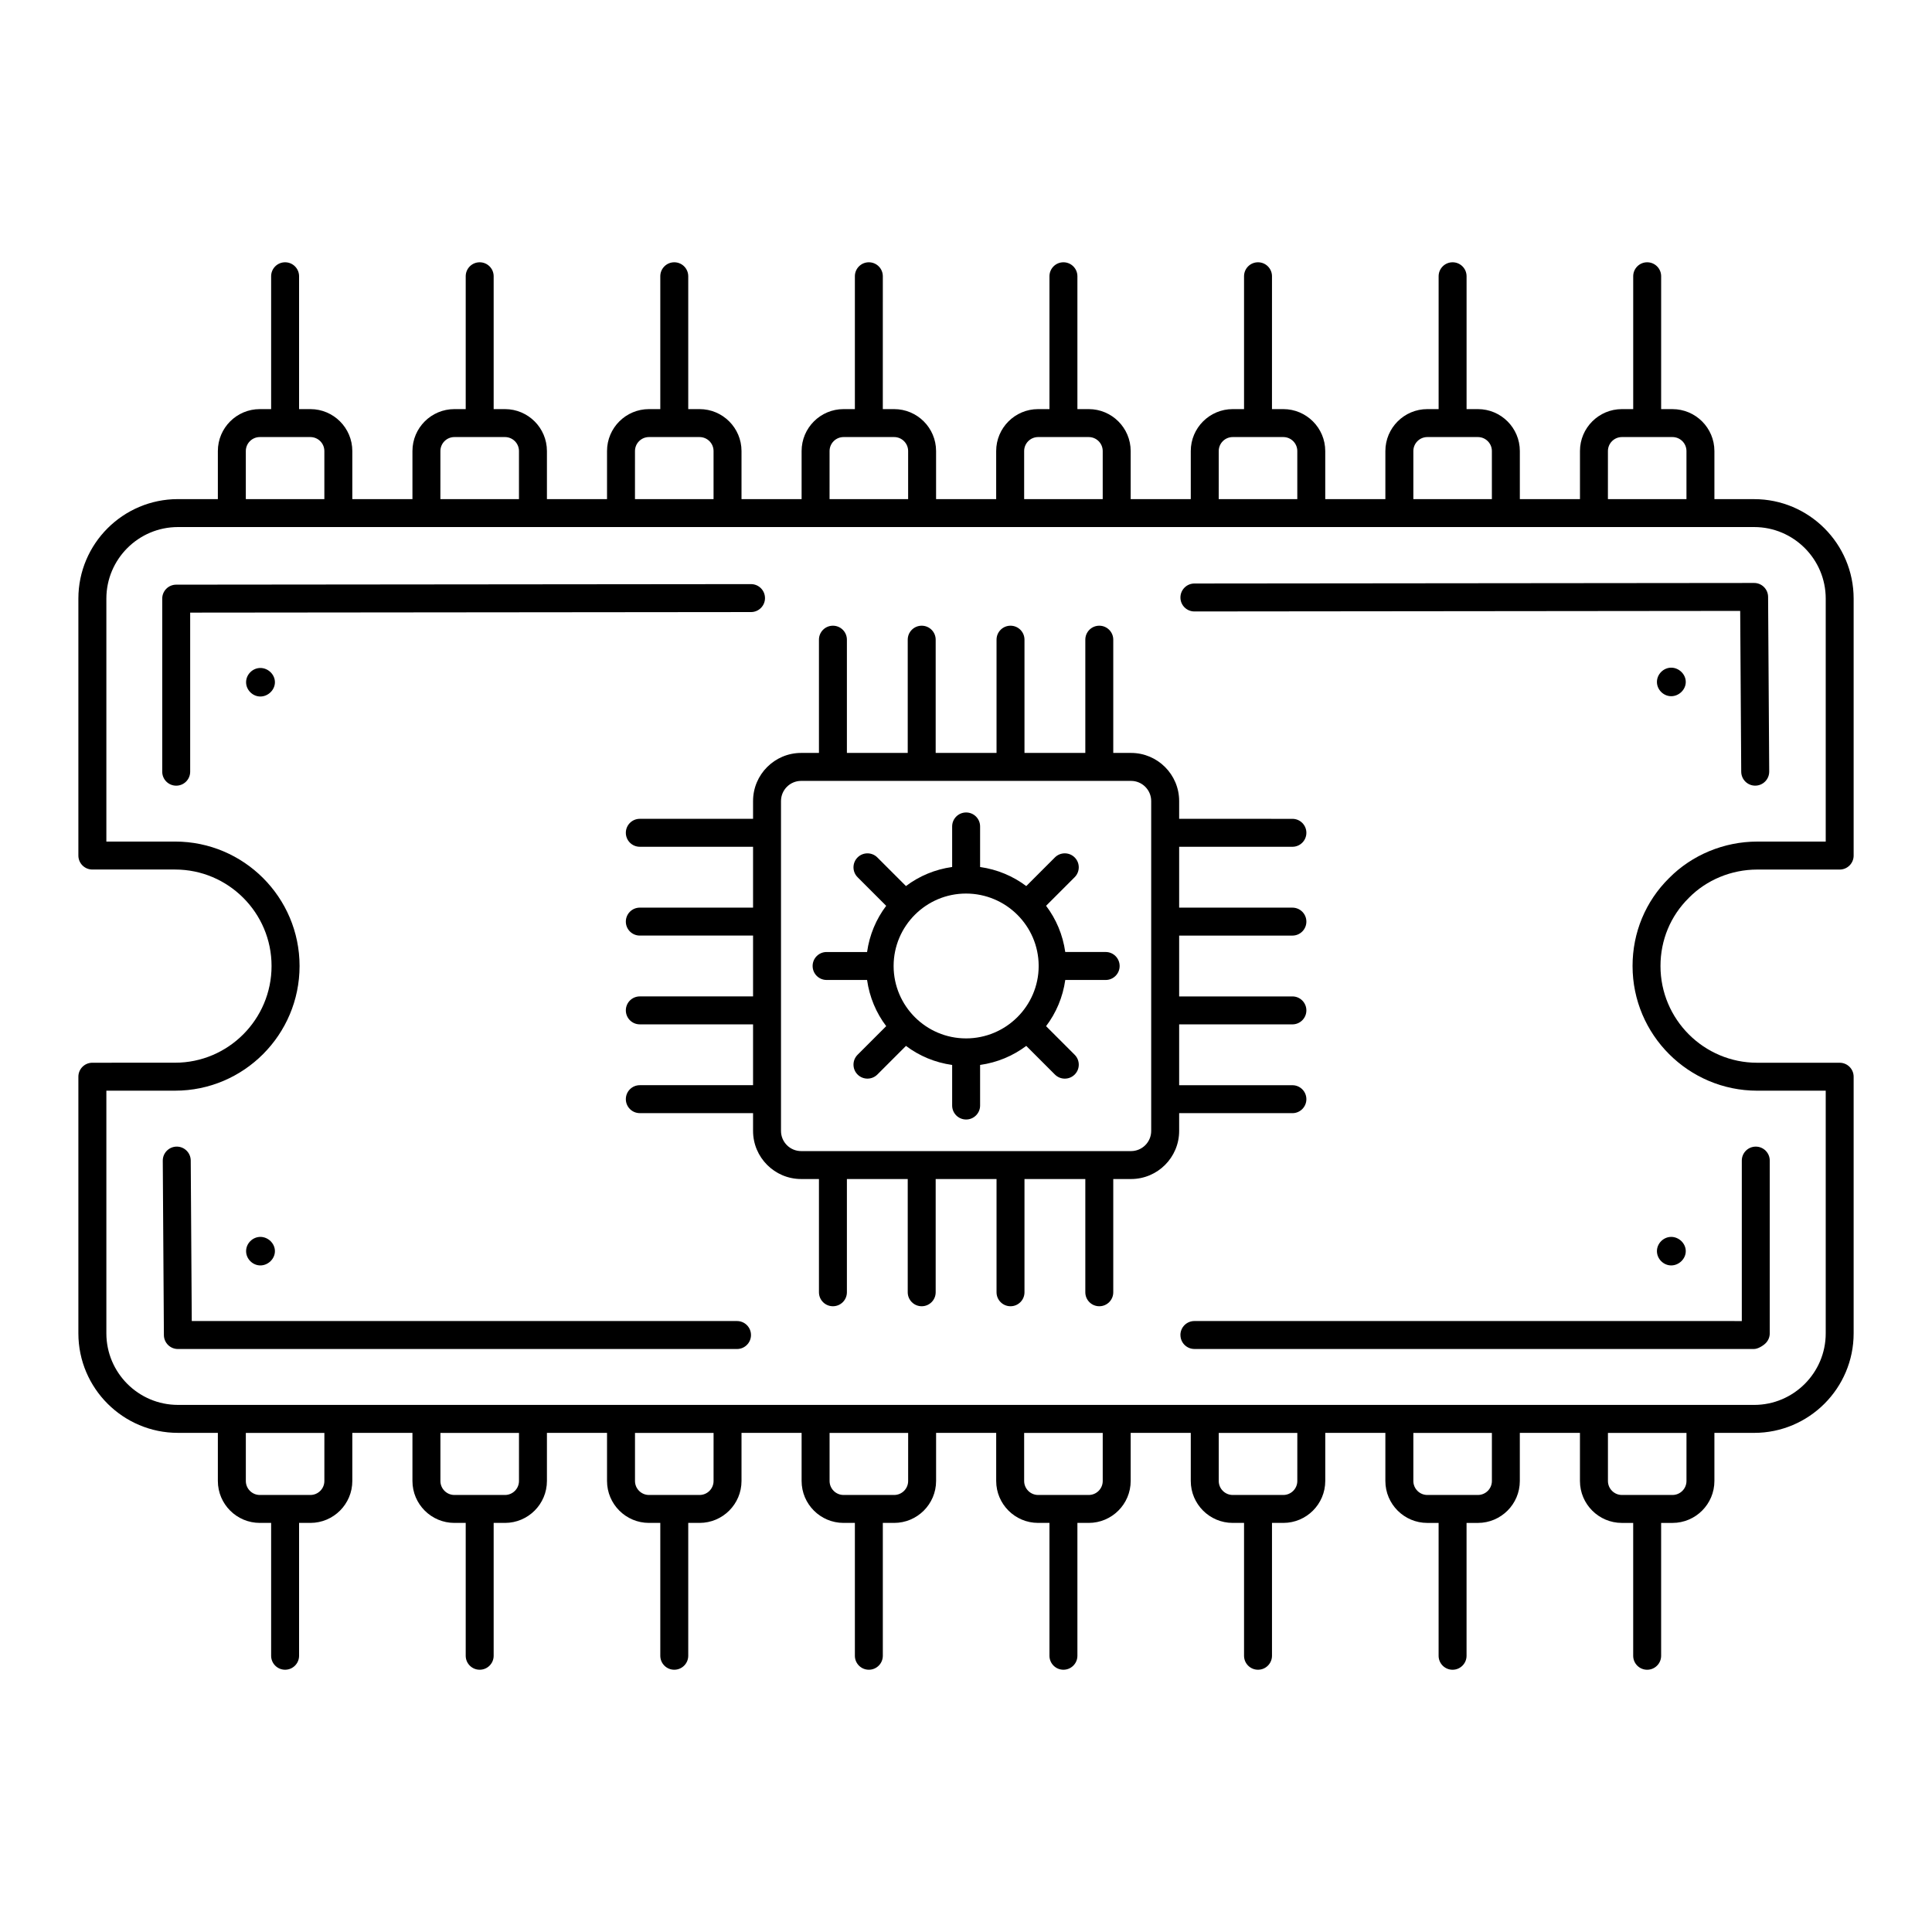
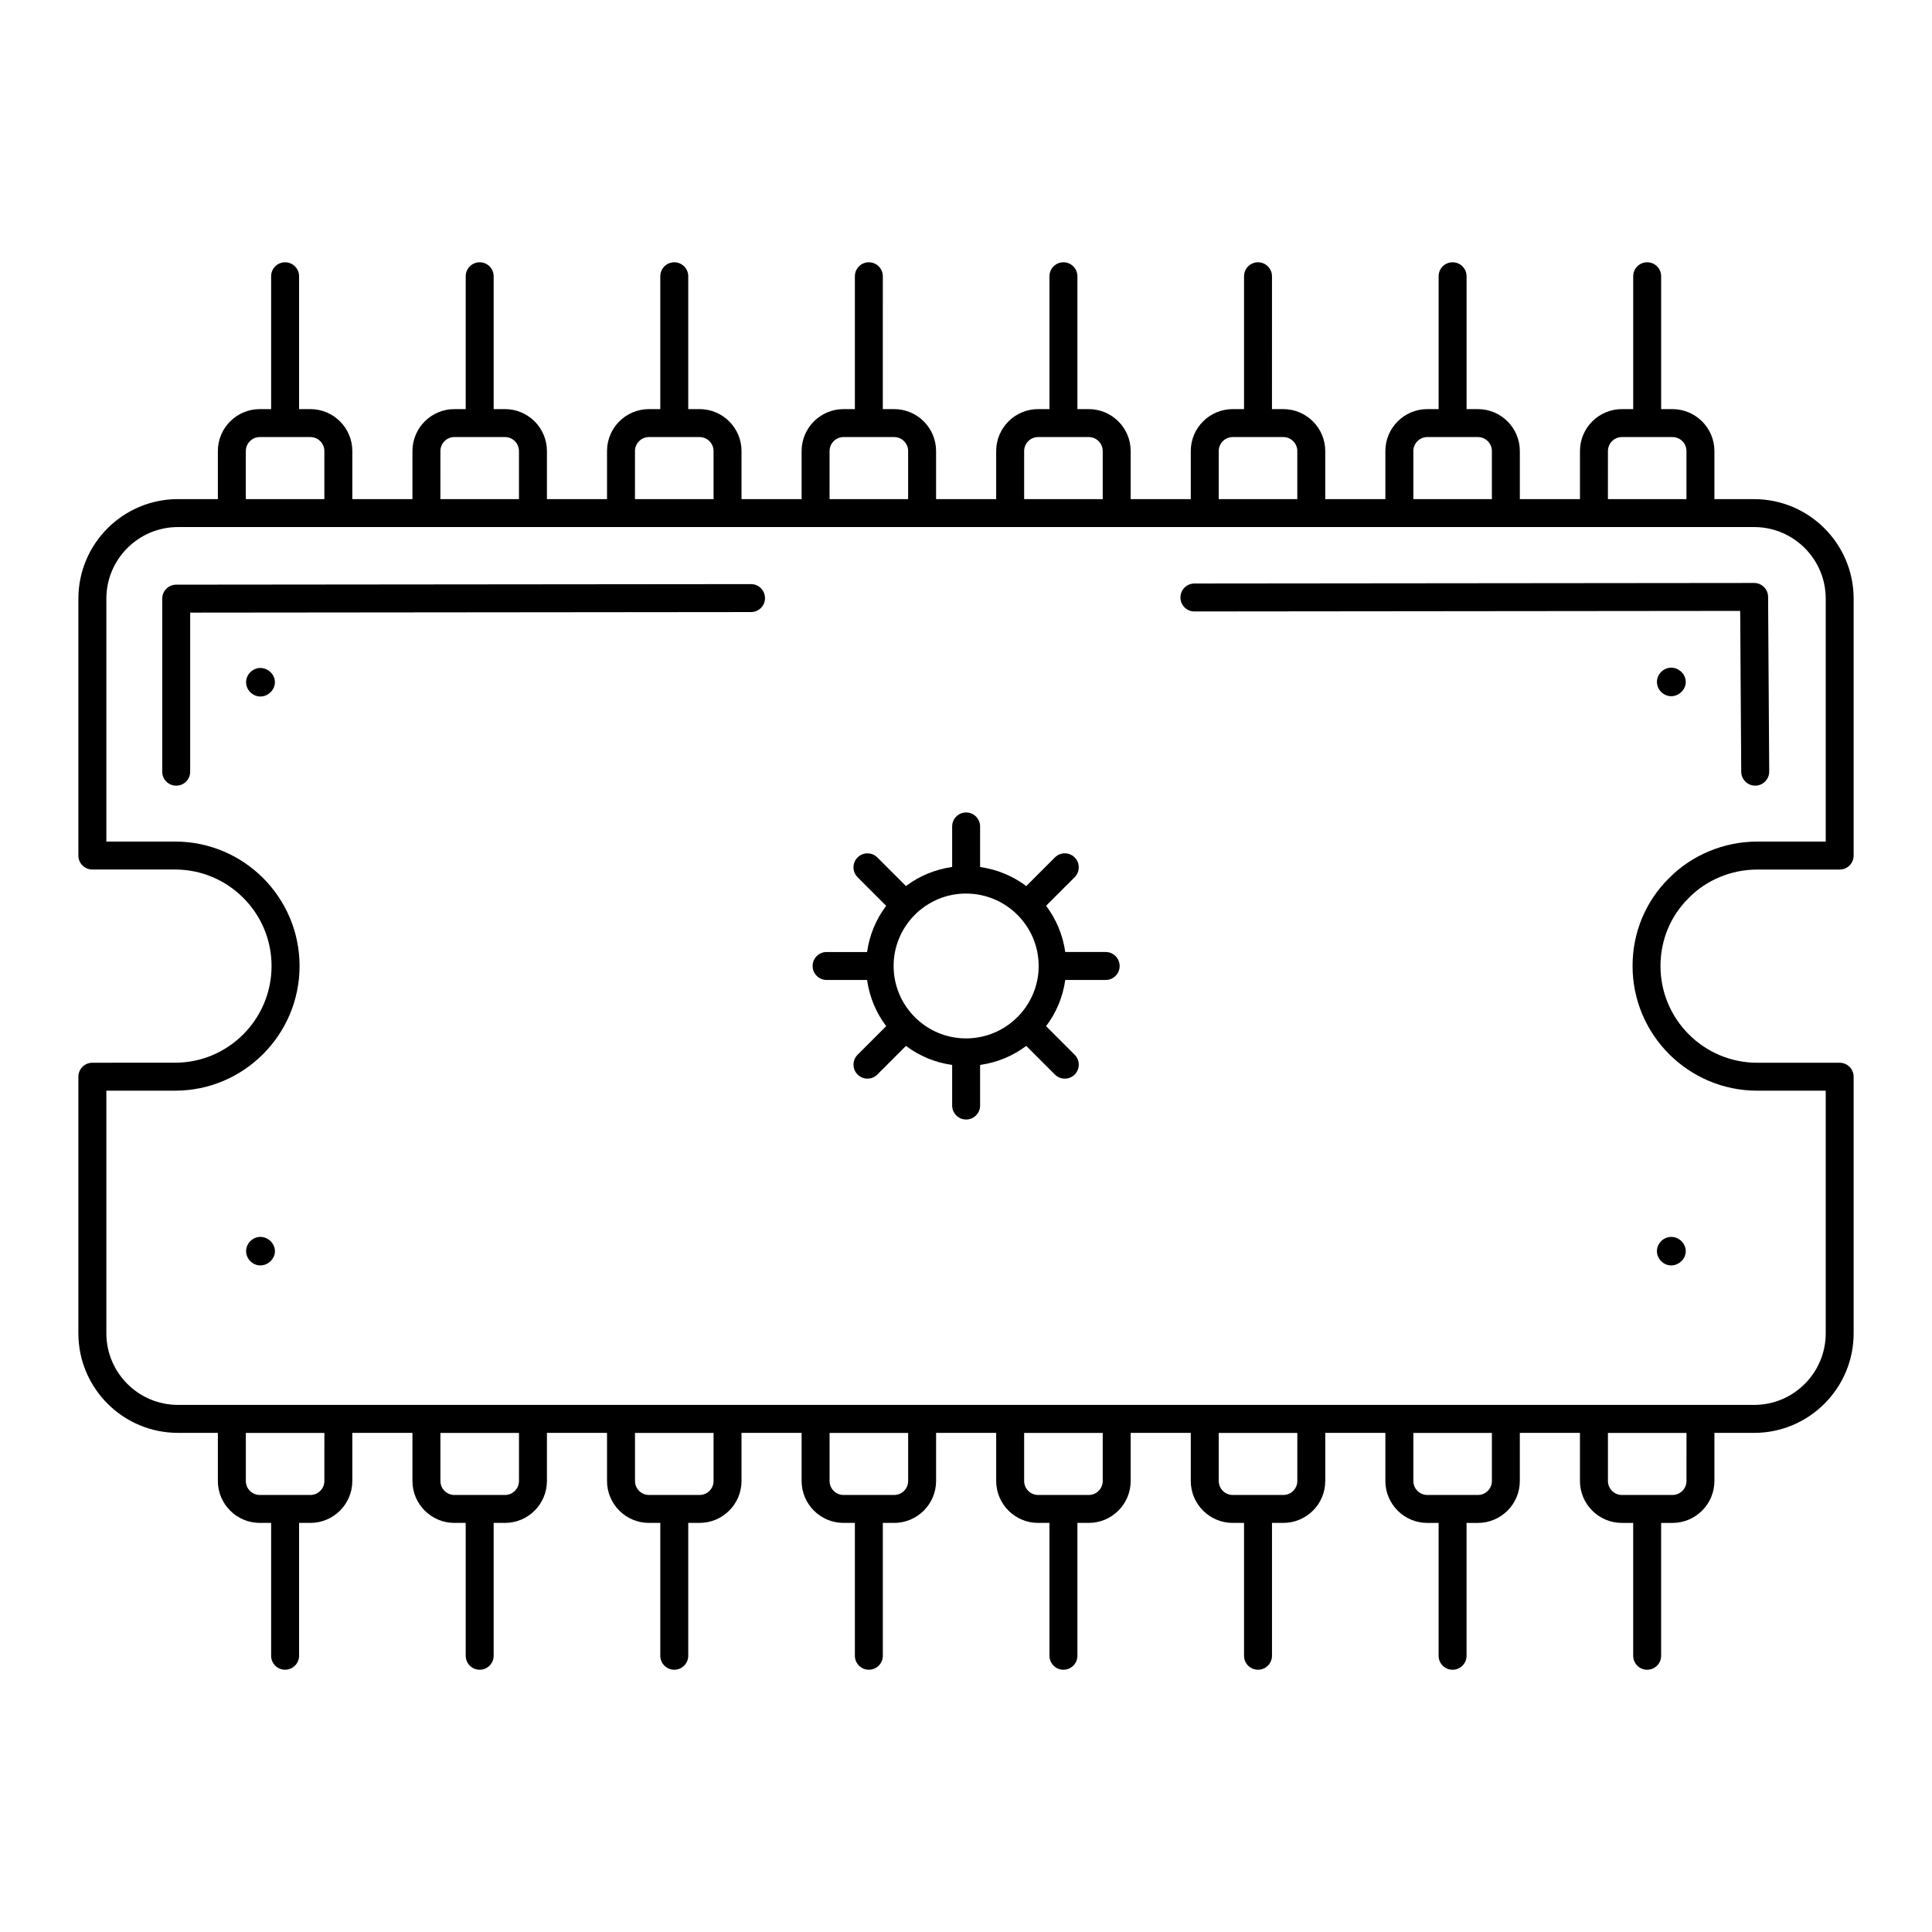
<svg xmlns="http://www.w3.org/2000/svg" fill="#000000" width="800px" height="800px" version="1.1" viewBox="144 144 512 512">
  <g>
    <path d="m591.57 381.93c4.688-4.762 11.289-7.488 18.109-7.488h21.852c2.047 0 3.703-1.656 3.703-3.703v-68.09c0-14.543-11.828-26.371-26.371-26.371h-10.527v-12.742c0-6.129-4.984-11.113-11.113-11.113h-3.004l0.004-35.211c0-2.047-1.656-3.703-3.703-3.703s-3.703 1.656-3.703 3.703v35.207h-2.996c-6.129 0-11.113 4.984-11.113 11.113v12.742h-15.934v-12.742c0-6.129-4.984-11.113-11.113-11.113h-3.004v-35.207c0-2.047-1.656-3.703-3.703-3.703s-3.703 1.656-3.703 3.703v35.207h-3c-6.129 0-11.113 4.984-11.113 11.113v12.742h-15.934v-12.742c0-6.129-4.984-11.113-11.113-11.113h-3.004l0.004-35.207c0-2.047-1.656-3.703-3.703-3.703-2.047 0-3.703 1.656-3.703 3.703v35.207h-3.004c-6.129 0-11.113 4.984-11.113 11.113v12.742h-15.926v-12.742c0-6.129-4.984-11.113-11.113-11.113h-3.004v-35.207c0-2.047-1.656-3.703-3.703-3.703s-3.703 1.656-3.703 3.703v35.207h-3.008c-6.129 0-11.113 4.984-11.113 11.113v12.742h-15.926v-12.742c0-6.129-4.984-11.113-11.113-11.113h-3.004l0.004-35.207c0-2.047-1.656-3.703-3.703-3.703s-3.703 1.656-3.703 3.703v35.207h-3.004c-6.129 0-11.113 4.984-11.113 11.113v12.742h-15.926v-12.742c0-6.129-4.984-11.113-11.113-11.113h-3.004v-35.207c0-2.047-1.656-3.703-3.703-3.703s-3.703 1.656-3.703 3.703v35.207h-3.004c-6.129 0-11.113 4.984-11.113 11.113v12.742h-15.926v-12.742c0-6.129-4.984-11.113-11.113-11.113h-3.004v-35.207c0-2.047-1.656-3.703-3.703-3.703-2.047 0-3.703 1.656-3.703 3.703v35.207h-3.004c-6.129 0-11.113 4.984-11.113 11.113v12.742h-15.934v-12.742c0-6.129-4.984-11.113-11.113-11.113h-2.996v-35.207c0-2.047-1.656-3.703-3.703-3.703s-3.703 1.656-3.703 3.703v35.207h-3.004c-6.129 0-11.113 4.984-11.113 11.113v12.742l-10.586-0.004c-14.543 0-26.379 11.828-26.379 26.371v68.09c0 2.047 1.656 3.703 3.703 3.703h21.93c14.094 0 25.562 11.469 25.562 25.562 0 14.137-11.469 25.633-25.562 25.633l-21.93 0.008c-2.047 0-3.703 1.656-3.703 3.703v68.012c0 14.543 11.836 26.371 26.379 26.371h10.586v12.75c0 6.129 4.984 11.113 11.113 11.113h3.004v35.207c0 2.047 1.656 3.703 3.703 3.703s3.703-1.656 3.703-3.703v-35.207h2.996c6.129 0 11.113-4.984 11.113-11.113v-12.75h15.934v12.75c0 6.129 4.984 11.113 11.113 11.113h3.004v35.207c0 2.047 1.656 3.703 3.703 3.703 2.047 0 3.703-1.656 3.703-3.703v-35.207h3.004c6.129 0 11.113-4.984 11.113-11.113v-12.75h15.926v12.75c0 6.129 4.984 11.113 11.113 11.113h3.004v35.207c0 2.047 1.656 3.703 3.703 3.703s3.703-1.656 3.703-3.703v-35.207h3.004c6.129 0 11.113-4.984 11.113-11.113v-12.75h15.926v12.75c0 6.129 4.984 11.113 11.113 11.113h3.004v35.207c0 2.047 1.656 3.703 3.703 3.703s3.703-1.656 3.703-3.703v-35.207h3.004c6.129 0 11.113-4.984 11.113-11.113v-12.75h15.926v12.75c0 6.129 4.984 11.113 11.113 11.113h3.004v35.207c0 2.047 1.656 3.703 3.703 3.703s3.703-1.656 3.703-3.703v-35.207h3.004c6.129 0 11.113-4.984 11.113-11.113v-12.75h15.926v12.75c0 6.129 4.984 11.113 11.113 11.113h3.004v35.207c0 2.047 1.656 3.703 3.703 3.703 2.047 0 3.703-1.656 3.703-3.703v-35.207h3.004c6.129 0 11.113-4.984 11.113-11.113v-12.75l15.93 0.004v12.75c0 6.129 4.984 11.113 11.113 11.113h2.996v35.207c0 2.047 1.656 3.703 3.703 3.703 2.047 0 3.703-1.656 3.703-3.703v-35.207h3.004c6.129 0 11.113-4.984 11.113-11.113v-12.75h15.934v12.75c0 6.129 4.984 11.113 11.113 11.113h2.996v35.207c0 2.047 1.656 3.703 3.703 3.703s3.703-1.656 3.703-3.703v-35.207h3.004c6.129 0 11.113-4.984 11.113-11.113v-12.75h10.527c14.543 0 26.371-11.828 26.371-26.371v-68.012c0-2.047-1.656-3.703-3.703-3.703h-21.852c-14.137 0-25.633-11.496-25.633-25.633 0-6.867 2.656-13.27 7.488-18.031 0.008-0.02 0.023-0.035 0.035-0.047zm-361.61 154.55c0 2.039-1.664 3.703-3.703 3.703h-13.406c-2.039 0-3.703-1.664-3.703-3.703v-12.742h20.816zm51.574 0c0 2.039-1.664 3.703-3.703 3.703h-13.414c-2.039 0-3.703-1.664-3.703-3.703v-12.742h20.824zm51.566 0c0 2.039-1.664 3.703-3.703 3.703h-13.414c-2.039 0-3.703-1.664-3.703-3.703v-12.742h20.824zm51.566 0c0 2.039-1.664 3.703-3.703 3.703h-13.414c-2.039 0-3.703-1.664-3.703-3.703v-12.742h20.824zm51.566 0c0 2.039-1.664 3.703-3.703 3.703h-13.418c-2.039 0-3.703-1.664-3.703-3.703v-12.742h20.824zm51.566 0c0 2.039-1.664 3.703-3.703 3.703h-13.414c-2.039 0-3.703-1.664-3.703-3.703v-12.742h20.824zm51.566 0c0 2.039-1.664 3.703-3.703 3.703h-13.41c-2.039 0-3.703-1.664-3.703-3.703v-12.742h20.816zm51.566 0c0 2.039-1.664 3.703-3.703 3.703h-13.406c-2.039 0-3.703-1.664-3.703-3.703v-12.742h20.816zm-20.816-272.95c0-2.039 1.664-3.703 3.703-3.703h13.406c2.039 0 3.703 1.664 3.703 3.703v12.742h-20.816zm-51.566 0c0-2.039 1.664-3.703 3.703-3.703h13.406c2.039 0 3.703 1.664 3.703 3.703v12.742l-20.812-0.004zm-51.574 0c0-2.039 1.664-3.703 3.703-3.703h13.414c2.039 0 3.703 1.664 3.703 3.703v12.742h-20.824zm-51.566 0c0-2.039 1.664-3.703 3.703-3.703h13.414c2.039 0 3.703 1.664 3.703 3.703v12.742l-20.82-0.004zm-51.566 0c0-2.039 1.664-3.703 3.703-3.703h13.414c2.039 0 3.703 1.664 3.703 3.703v12.742h-20.824zm-51.566 0c0-2.039 1.664-3.703 3.703-3.703h13.414c2.039 0 3.703 1.664 3.703 3.703v12.742h-20.824zm-51.566 0c0-2.039 1.664-3.703 3.703-3.703h13.414c2.039 0 3.703 1.664 3.703 3.703v12.742h-20.824zm-51.566 0c0-2.039 1.664-3.703 3.703-3.703h13.406c2.039 0 3.703 1.664 3.703 3.703v12.742l-20.812-0.004zm367.5 136.47c0 18.219 14.824 33.043 33.043 33.043h18.148v64.309c0 10.453-8.508 18.965-18.965 18.965l-417.71-0.004c-10.461 0-18.973-8.508-18.973-18.965v-64.309h18.227c18.184 0 32.973-14.824 32.973-33.043 0-18.184-14.789-32.973-32.973-32.973l-18.227 0.004v-64.387c0-10.453 8.508-18.965 18.973-18.965h417.71c10.453 0 18.965 8.508 18.965 18.965v64.387h-18.145c-8.785 0-17.301 3.531-23.371 9.68-6.238 6.164-9.676 14.434-9.676 23.293z" />
    <path d="m612.86 348.48-0.297-46.305c-0.016-2.039-1.672-3.684-3.703-3.684l-148.33 0.145c-2.047 0-3.703 1.664-3.703 3.711 0 2.039 1.656 3.695 3.703 3.695l144.64-0.145 0.273 42.625c0.016 2.039 1.672 3.684 3.703 3.684h0.023c2.051-0.016 3.699-1.688 3.688-3.727z" />
    <path d="m346.73 302.5c0-2.047-1.656-3.703-3.703-3.703l-152.33 0.145c-2.047 0-3.703 1.656-3.703 3.703v45.863c0 2.047 1.656 3.703 3.703 3.703 2.047 0 3.703-1.656 3.703-3.703v-42.16l148.63-0.145c2.047 0 3.703-1.664 3.703-3.703z" />
-     <path d="m339.32 494.09h-144.5l-0.273-42.543c-0.016-2.039-1.672-3.684-3.703-3.684h-0.023c-2.047 0.016-3.695 1.688-3.684 3.727l0.297 46.227c0.016 2.039 1.672 3.684 3.703 3.684h148.18c2.047 0 3.703-1.656 3.703-3.703 0-2.051-1.656-3.707-3.703-3.707z" />
-     <path d="m456.83 497.79c0 2.047 1.656 3.703 3.703 3.703h148.32c0.984 0 2.367-0.832 3.062-1.527 0.695-0.691 1.086-1.633 1.086-2.613v-45.785c0-2.047-1.656-3.703-3.703-3.703-2.047 0-3.703 1.656-3.703 3.703v42.523l-145.07-0.004c-2.047 0-3.703 1.656-3.703 3.703z" />
-     <path d="m486.5 439c2.047 0 3.703-1.656 3.703-3.703s-1.656-3.703-3.703-3.703l-30.012-0.004v-16.121h30.012c2.047 0 3.703-1.656 3.703-3.703s-1.656-3.703-3.703-3.703h-30.012v-16.121h30.012c2.047 0 3.703-1.656 3.703-3.703s-1.656-3.703-3.703-3.703h-30.012v-16.129h30.012c2.047 0 3.703-1.656 3.703-3.703s-1.656-3.703-3.703-3.703l-30.012-0.004v-4.711c0-7.031-5.715-12.75-12.75-12.75h-4.711v-30.012c0-2.047-1.656-3.703-3.703-3.703s-3.703 1.656-3.703 3.703v30.012h-16.121v-30.012c0-2.047-1.656-3.703-3.703-3.703s-3.703 1.656-3.703 3.703v30.012h-16.129v-30.012c0-2.047-1.656-3.703-3.703-3.703s-3.703 1.656-3.703 3.703v30.012h-16.121v-30.012c0-2.047-1.656-3.703-3.703-3.703s-3.703 1.656-3.703 3.703v30.012h-4.711c-7.031 0-12.75 5.715-12.75 12.75v4.711h-30.012c-2.047 0-3.703 1.656-3.703 3.703 0 2.047 1.656 3.703 3.703 3.703h30.012v16.129h-30.012c-2.047 0-3.703 1.656-3.703 3.703s1.656 3.703 3.703 3.703h30.012v16.121h-30.012c-2.047 0-3.703 1.656-3.703 3.703 0 2.047 1.656 3.703 3.703 3.703h30.012v16.121h-30.012c-2.047 0-3.703 1.656-3.703 3.703s1.656 3.703 3.703 3.703h30.012v4.711c0 7.031 5.715 12.75 12.75 12.75h4.711v30.012c0 2.047 1.656 3.703 3.703 3.703s3.703-1.656 3.703-3.703v-30.012h16.121v30.012c0 2.047 1.656 3.703 3.703 3.703s3.703-1.656 3.703-3.703v-30.012h16.129v30.012c0 2.047 1.656 3.703 3.703 3.703s3.703-1.656 3.703-3.703v-30.012h16.121v30.012c0 2.047 1.656 3.703 3.703 3.703s3.703-1.656 3.703-3.703v-30.012h4.711c7.031 0 12.75-5.715 12.75-12.75v-4.711zm-37.422 4.711c0 2.945-2.394 5.34-5.34 5.34h-87.426c-2.945 0-5.34-2.394-5.34-5.34v-87.426c0-2.945 2.394-5.34 5.34-5.34h87.426c2.945 0 5.34 2.394 5.34 5.34z" />
    <path d="m437.01 396.29h-10.707c-0.645-4.562-2.418-8.73-5.082-12.246l7.578-7.578c1.445-1.445 1.445-3.793 0-5.238-1.445-1.445-3.793-1.445-5.238 0l-7.59 7.59c-3.516-2.644-7.68-4.402-12.234-5.051v-10.75c0-2.047-1.656-3.703-3.703-3.703s-3.703 1.656-3.703 3.703v10.746c-4.559 0.641-8.723 2.398-12.242 5.051l-7.582-7.582c-1.445-1.445-3.793-1.445-5.238 0s-1.445 3.793 0 5.238l7.582 7.582c-2.656 3.516-4.422 7.68-5.066 12.242h-10.727c-2.047 0-3.703 1.656-3.703 3.703s1.656 3.703 3.703 3.703h10.727c0.645 4.562 2.41 8.727 5.07 12.238l-7.586 7.586c-1.445 1.445-1.445 3.793 0 5.238s3.793 1.445 5.238 0l7.586-7.586c3.516 2.648 7.68 4.406 12.238 5.047v10.754c0 2.047 1.656 3.703 3.703 3.703s3.703-1.656 3.703-3.703v-10.758c4.555-0.645 8.719-2.402 12.234-5.047l7.594 7.594c1.445 1.445 3.793 1.445 5.238 0 1.445-1.445 1.445-3.793 0-5.238l-7.582-7.582c2.668-3.516 4.441-7.68 5.086-12.242h10.707c2.047 0 3.703-1.656 3.703-3.703-0.004-2.055-1.66-3.711-3.707-3.711zm-37.008 22.895c-10.562 0-19.156-8.586-19.184-19.141 0-0.016 0.008-0.031 0.008-0.047s-0.008-0.031-0.008-0.047c0.027-10.562 8.621-19.148 19.184-19.148 10.59 0 19.203 8.559 19.258 19.102 0 0.035-0.02 0.062-0.02 0.094 0 0.035 0.02 0.062 0.02 0.094-0.055 10.535-8.672 19.094-19.258 19.094z" />
    <path d="m213 321.02c-2.047 0-3.785 1.73-3.785 3.777s1.738 3.785 3.785 3.785 3.856-1.738 3.856-3.785c0.004-2.051-1.805-3.777-3.856-3.777z" />
    <path d="m213 479.35c2.047 0 3.856-1.738 3.856-3.785s-1.809-3.777-3.856-3.777c-2.047 0.004-3.781 1.73-3.781 3.777 0 2.051 1.734 3.785 3.781 3.785z" />
    <path d="m586.89 479.35c2.047 0 3.856-1.738 3.856-3.785s-1.809-3.777-3.856-3.777-3.785 1.73-3.785 3.777c0 2.051 1.738 3.785 3.785 3.785z" />
    <path d="m586.89 320.94c-2.047 0-3.785 1.738-3.785 3.785s1.738 3.777 3.785 3.777 3.856-1.73 3.856-3.777-1.809-3.785-3.856-3.785z" />
  </g>
</svg>